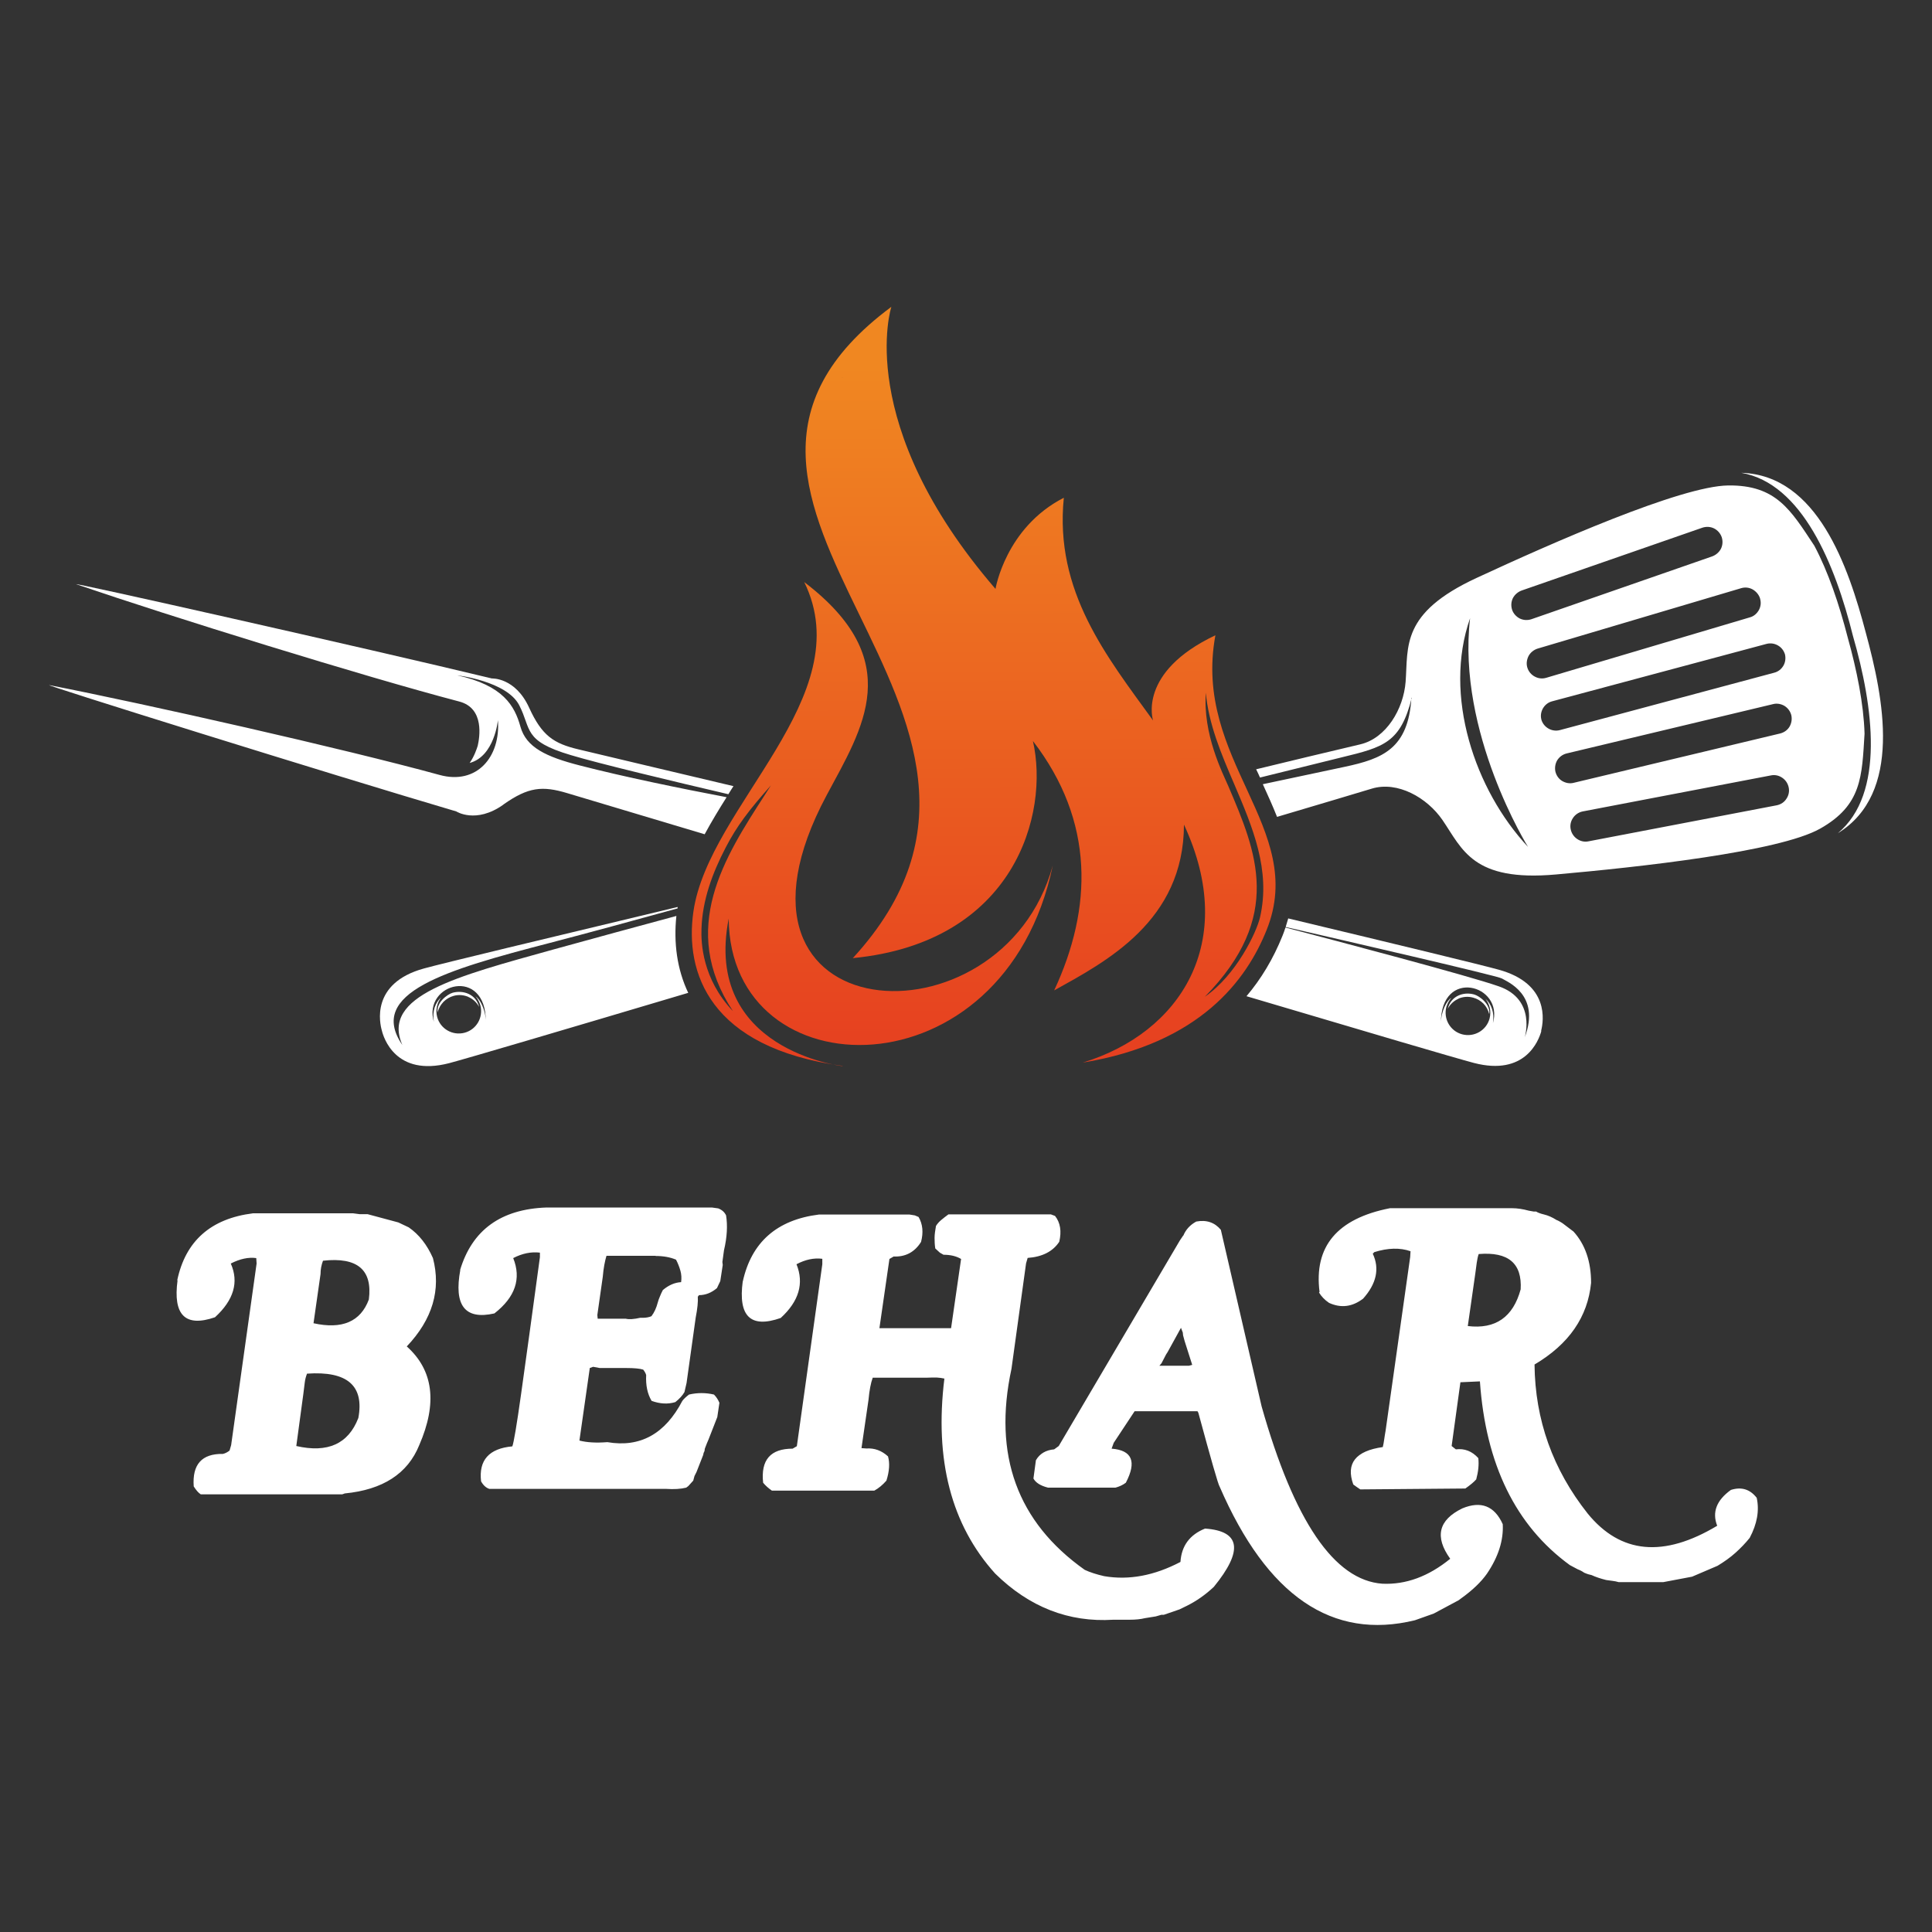
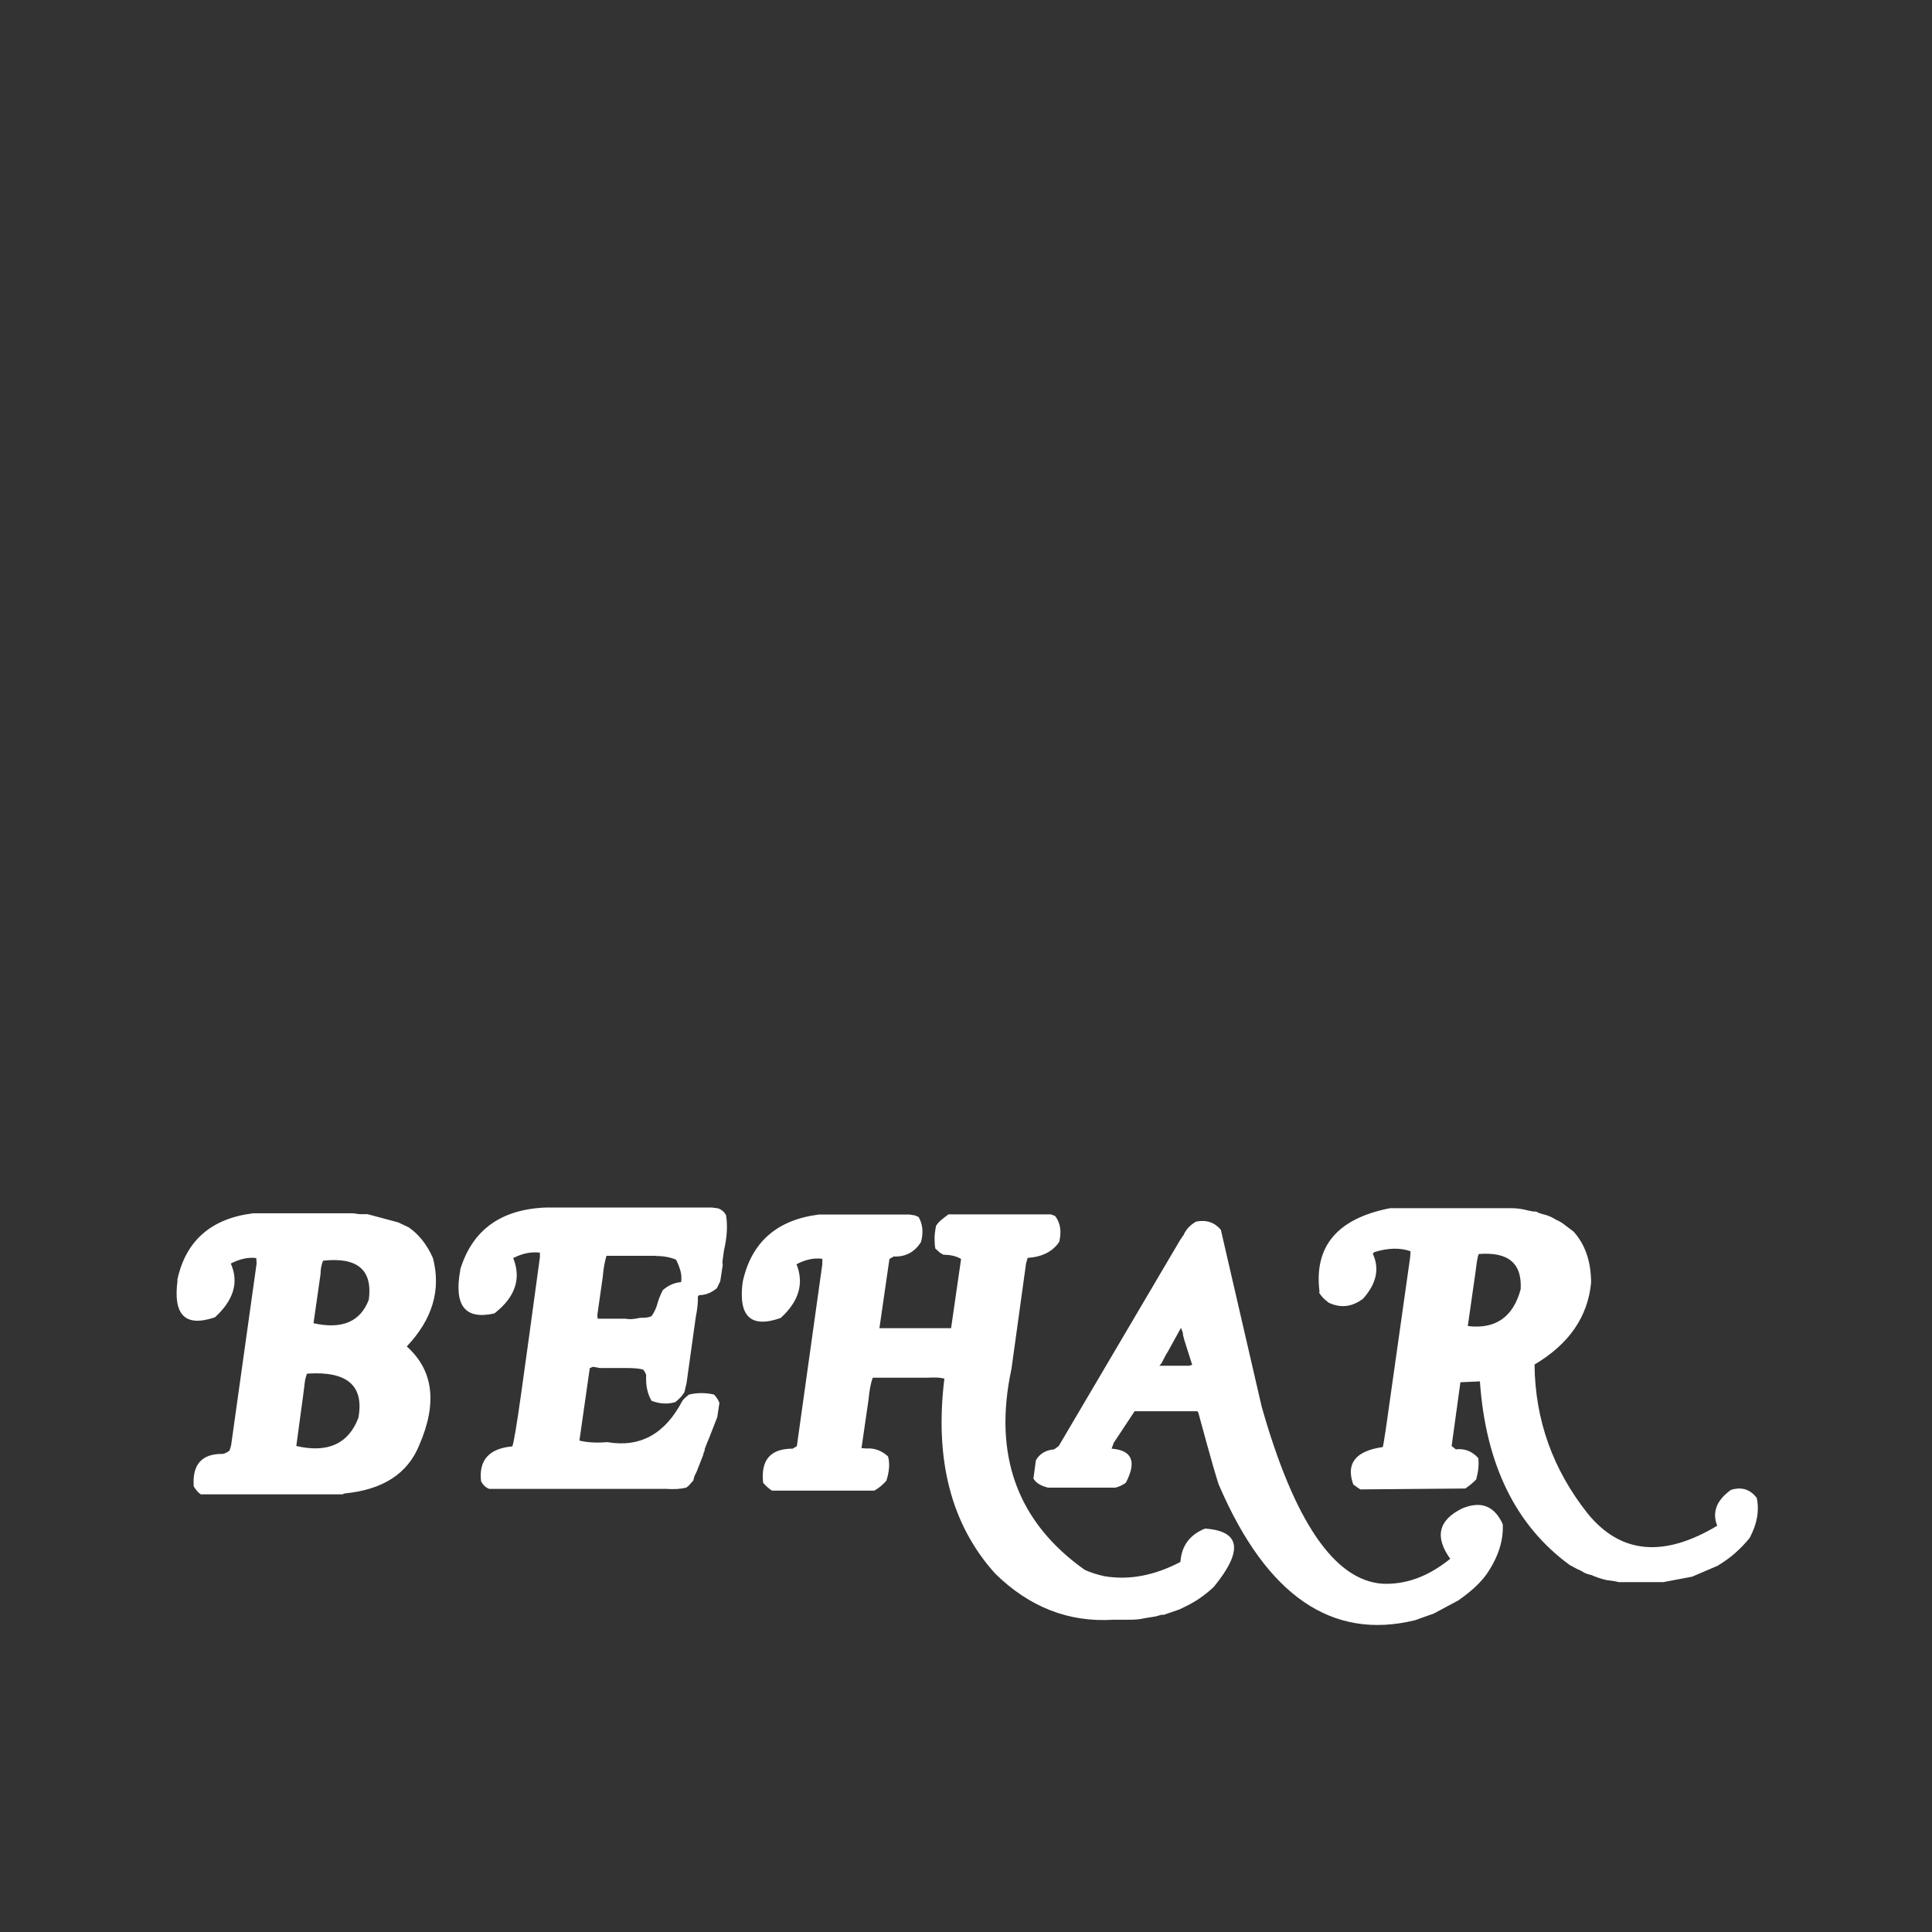
<svg xmlns="http://www.w3.org/2000/svg" id="Layer_1" viewBox="0 0 110 110">
  <rect x="0" y="0" width="110" height="110" fill="#333333" stroke="none" />
  <defs>
    <style>.cls-1{fill-rule:evenodd;}.cls-1,.cls-2,.cls-3,.cls-4{stroke-width:0px;}.cls-1,.cls-4{fill:#fff;}.cls-2{fill:url(#linear-gradient);}.cls-3{clip-rule:evenodd;fill:none;}.cls-5{clip-path:url(#clippath);}</style>
    <clipPath id="clippath">
-       <path class="cls-3" d="M47.98,60.69c-7.61-1.04-9-5.33-8.5-8.79.87-6.02,9.51-12.23,6.31-18.76,5.86,4.47,3.33,8.3,1.28,12.13-7.28,13.58,9.98,14.58,12.87,4.01-2.76,13.21-18.39,12.95-18.45,3.02-1.48,7.49,6.48,8.4,6.48,8.4ZM47.97,21.48c-1.92,2.51-1.56,5.88-1.19,7.16.63,2.18,1.79,4.34,2.9,6.42,1.38,2.58,2.7,5.04,2.84,7.24.03-3.33-1.83-6.59-2.33-7.52-2.31-4.31-4.79-8.95-2.22-13.31ZM43.89,44.72c-1.26,1.42-1.93,2.3-2.57,3.53-.76,1.46-1.33,3-1.38,4.63-.03.78.04,2.85,1.79,4.69-3.1-4.69-.48-8.76,1.81-12.3l.35-.55ZM68.65,39.39c.15,1.81.88,3.53,1.62,5.25,1.05,2.46,2.09,4.9,1.47,7.59-.19.84-1.36,3.3-3.14,4.52,4.5-4.58,2.93-8.26,1.34-11.98-.3-.71-1.48-2.96-1.28-5.39ZM62.43,45.25c-.22-.66-1.38-4.12-4.16-5.55.02.02,7.03,5.46,3.44,14.95,2.07-4.43,1.26-7.79.72-9.4ZM48.57,54.55c9.2-.9,11.19-8.21,10.24-12.36,3.53,4.58,3.39,9.52,1.21,14.2,2.95-1.64,7.38-3.94,7.39-9.44,3.13,6.73-.23,11.86-5.76,13.55,6.7-1.1,9.34-4.73,10.47-7.56,2.33-5.81-4.24-9.64-2.92-16.77-4.46,2.11-3.55,4.85-3.55,4.85-2.64-3.65-5.62-7.34-5.08-12.68-3.32,1.7-3.89,5.19-3.89,5.19-8.11-9.4-5.93-16.06-5.93-16.06-15.09,11.2,10.83,22.91-2.2,37.09Z" />
-     </clipPath>
+       </clipPath>
    <linearGradient id="linear-gradient" x1="55.04" y1="20.84" x2="55.11" y2="60.6" gradientUnits="userSpaceOnUse">
      <stop offset="0" stop-color="#f08721" />
      <stop offset="1" stop-color="#e63f20" />
    </linearGradient>
  </defs>
-   <path class="cls-1" d="M106.23,36.02c-.99-3.75-2.75-8.97-7.09-9.1,3.47.6,5.35,5.23,6.36,9.29,1.16,4.02,1.84,8.97-.86,11.23,3.7-2.28,2.61-7.67,1.59-11.42ZM80.38,39.73c-.64,2.56-1.6,2.81-3.99,3.39-1.17.29-2.84.7-4.65,1.15-.07-.16-.14-.31-.22-.47,1.97-.48,3.94-.95,5.93-1.42,1.48-.35,2.46-2.01,2.58-3.56.15-2.02-.28-3.91,4.03-5.91,4.31-2,11.65-5.24,14.34-5.27,2.73-.03,3.55,1.39,4.9,3.43.79,1.48,1.42,3.35,1.9,5.22.52,1.86.91,3.8.96,5.48-.15,2.44-.15,4.07-2.53,5.41-2.34,1.32-10.32,2.19-15.05,2.61-4.73.42-5.31-1.43-6.45-3.1-.88-1.28-2.56-2.23-4.02-1.79-.92.28-2.84.85-5.4,1.61-.25-.63-.53-1.25-.81-1.86l4.66-.99c2.16-.46,3.62-1.03,3.8-3.93ZM87,48.22s-4.06-6.5-3.3-13.02c-1.54,4.39.26,9.77,3.3,13.02ZM26.66,56.76c.26.11.48.31.62.57-.18-.72-.89-.97-1.5-.81-.32.09-.95.57-.86,1.12.05-.23.17-.43.33-.6.16-.16.36-.28.58-.34.29-.08.58-.05.84.06ZM27.07,56.72c.13.14.22.32.28.52.18.68-.22,1.38-.9,1.56-.68.18-1.38-.22-1.56-.9-.11-.4,0-.82.23-1.12-.33.3-.52.78-.42,1.4-.64-2.21,2.99-3.18,2.96,0,0-.69-.35-1.33-.59-1.45ZM87.76,40.97c-.06-.22-.02-.45.09-.64.11-.19.29-.34.52-.4l12.21-3.27c.23-.06.46-.02.65.09.19.11.33.28.4.51.05.22.02.45-.09.64-.11.19-.29.34-.52.4l-12.21,3.27c-.23.06-.46.02-.65-.09-.19-.11-.33-.28-.4-.5ZM39.18,56.53c-7.09,2.11-12.58,3.73-13.6,4-3.07.8-3.75-1.48-3.84-1.86h0s0,0,0,0c-.11-.38-.66-2.69,2.4-3.53,1.05-.29,6.92-1.7,14.44-3.5v.08c-2.43.67-4.95,1.36-7.29,1.97-5.89,1.53-10.42,2.84-8.38,5.81-1.24-2.81,3.1-3.91,8.56-5.43,2.36-.65,4.7-1.29,7.04-1.92-.16,1.52.03,3.03.68,4.39ZM101.84,44.83c.05.23,0,.46-.13.65-.12.19-.31.32-.55.37l-10.71,2.05c-.23.05-.46,0-.65-.13-.18-.12-.32-.31-.37-.55-.05-.23,0-.46.13-.65.12-.18.31-.32.55-.37l10.71-2.05c.23-.05.46,0,.65.13.18.12.32.31.37.55ZM101.99,40.72c.05.23.01.46-.1.65-.11.19-.3.33-.53.39l-11.76,2.81c-.23.06-.46.01-.65-.1-.19-.11-.33-.3-.39-.53-.05-.23-.01-.46.1-.65.12-.19.3-.33.53-.39l11.76-2.81c.23-.06.46-.01.65.1.19.12.33.3.39.53ZM98.03,30.59c-.08-.23-.24-.4-.43-.5-.2-.1-.43-.12-.66-.05l-10.3,3.58c-.22.08-.4.24-.5.43-.1.2-.12.43-.05.66.07.22.24.4.43.5.2.1.43.12.66.05l10.3-3.58c.22-.08.4-.24.5-.43.1-.2.12-.43.05-.66ZM100.21,34.08c.07.23.04.46-.07.66-.11.19-.28.35-.51.41l-11.59,3.44c-.23.07-.46.04-.66-.07-.19-.1-.35-.28-.42-.51-.07-.23-.03-.46.07-.66.1-.19.29-.35.51-.42l11.59-3.44c.23-.07.46-.04.66.07.19.11.35.29.42.51Z" />
-   <path class="cls-1" d="M28.65,45.82c-1.56,1.1-2.67.38-2.67.38-7.12-2.1-23.83-7.32-23.16-7.19,5.52,1.08,16.77,3.62,22.2,5.11,2.13.59,3.49-1.03,3.33-3.12,0,0-.19,2.06-1.61,2.44.26-.37.4-.79.46-.98.1-.45.41-2.14-1.06-2.52-5.45-1.43-16.46-4.85-21.78-6.67-.65-.22,16.43,3.62,23.65,5.36,0,0,1.33-.07,2.12,1.67.72,1.57,1.37,2.03,2.82,2.37,1.77.42,4.91,1.17,8.81,2.09-.1.15-.19.3-.29.46-3.21-.75-7.39-1.75-8.98-2.23-2.73-.81-2.22-1.47-2.93-2.84-.71-1.37-3.53-1.7-3.53-1.7,2.63.58,3.27,1.74,3.6,2.92.33,1.19,1.47,1.72,3.37,2.21,2.52.65,5.79,1.32,8.37,1.81-.43.68-.86,1.39-1.25,2.11-3.45-1.03-6.21-1.86-7.82-2.34-1.43-.43-2.22-.35-3.63.64ZM73.34,52.29c6.31,1.51,11.06,2.66,11.99,2.92,2.91.8,2.55,2.93,2.42,3.46h0s0,0,0,0v.02s0,0,0,0h0s0,.02,0,.02v.02s0,0,0,0h0c-.15.52-.91,2.55-3.83,1.79-.99-.26-6.18-1.79-12.95-3.8.83-.98,1.52-2.12,2.05-3.44.06-.15.12-.31.17-.47,2.9.76,10.42,2.74,12.15,3.35,2.15.75,1.47,2.91,1.47,2.91.93-2.45-1.02-3.18-1.3-3.36-.23-.15-9.1-2.19-12.31-2.93.05-.16.1-.33.15-.5ZM83.03,56.86c.26-.11.55-.14.84-.06.23.06.43.18.59.34.16.16.27.37.33.6.09-.55-.54-1.03-.86-1.12-.62-.17-1.32.09-1.5.81.14-.26.36-.46.62-.57ZM85,58.26c.64-2.21-2.99-3.18-2.96,0,0-.68.35-1.32.59-1.44-.13.14-.22.32-.28.51-.18.68.22,1.38.9,1.56.68.18,1.38-.22,1.56-.9.11-.41,0-.82-.23-1.12.33.3.52.78.42,1.4Z" />
  <g class="cls-5">
-     <rect class="cls-2" x="35.68" y="17.46" width="38.77" height="45.03" />
-   </g>
+     </g>
  <path class="cls-4" d="M86.58,73.42c.09-1.49-.7-2.16-2.39-2.02-.05.14-.08.3-.11.49-.02.18-.05.38-.08.6l-.43,3.01c1.58.19,2.58-.51,3.01-2.09M75.13,73.56c-.33-2.59,1-4.18,4.01-4.77h6.95c.3,0,.62.05.95.14l.28.05h.14c.09.06.25.12.46.17.21.05.45.15.7.31.05.02.1.04.15.07.06.03.12.07.2.12l.62.47c.66.73,1,1.7,1,2.92-.19,1.94-1.26,3.49-3.22,4.65.03,3.15,1.04,5.98,3.03,8.49,1.87,2.29,4.32,2.52,7.37.69-.3-.77-.04-1.45.78-2.04.6-.19,1.09-.04,1.47.45.16.73.02,1.49-.4,2.28-.24.3-.51.58-.81.85-.3.27-.64.51-1.02.74l-1.45.62-1.64.31h-2.54c-.11-.03-.23-.06-.34-.07-.12-.02-.24-.03-.37-.05-.32-.08-.59-.17-.83-.28-.11-.02-.25-.06-.43-.14-.08-.06-.2-.13-.36-.19l-.45-.24c-3.08-2.24-4.79-5.73-5.12-10.46l-1.11.05-.5,3.63.24.19c.49-.06.92.1,1.28.5.02.19.02.38,0,.58-.02.2-.06.41-.12.63-.14.16-.35.33-.62.52l-5.98.05c-.14-.09-.28-.19-.4-.28-.43-1.2.13-1.91,1.68-2.13.03-.13.06-.27.08-.43.02-.16.05-.32.08-.5l1.4-9.89.02-.33c-.6-.21-1.29-.19-2.06.05l-.09.09c.4.85.21,1.71-.55,2.56-.62.47-1.26.55-1.94.24-.25-.17-.44-.37-.57-.59ZM67.33,75.84l-.09-.24-.76,1.38-.09.14-.26.5-.12.14h1.68l.19-.05-.43-1.35-.09-.33-.02-.19ZM67.37,70.36c.14-.35.39-.62.74-.81.58-.11,1.05.05,1.4.47l2.32,10.05c1.85,6.54,4.14,9.91,6.88,10.1,1.33.06,2.62-.41,3.86-1.42-.9-1.25-.67-2.21.69-2.87,1.06-.44,1.83-.14,2.3.9.05.92-.25,1.86-.9,2.82-.33.47-.83.95-1.49,1.42l-.12.09-1.42.76-1.07.38c-4.71,1.15-8.42-1.38-11.12-7.61-.08-.11-.48-1.51-1.21-4.2l-.05-.09h-3.58l-1.19,1.8-.12.33c1.17.09,1.44.74.81,1.94-.17.13-.37.22-.59.28h-3.84c-.43-.11-.7-.28-.83-.52l.14-1.04c.22-.38.57-.58,1.04-.62l.26-.19,6.9-11.71.19-.28ZM42.29,72.97c.49-2.24,1.94-3.52,4.34-3.82h5.15l.31.05.21.09c.24.41.28.89.14,1.42-.36.58-.89.86-1.56.83l-.24.14-.57,3.94h4.08l.57-3.94c-.27-.16-.6-.24-1-.24l-.21-.12-.26-.24c-.03-.19-.04-.39-.04-.6,0-.21.04-.44.08-.68.08-.13.18-.24.3-.34.12-.1.26-.21.41-.32h5.83l.24.09c.3.38.38.87.24,1.47-.36.55-.96.86-1.8.92l-.09.31-.83,6c-1.06,4.92.33,8.73,4.17,11.45.3.14.67.26,1.11.36,1.41.24,2.85-.03,4.34-.81.06-.92.53-1.55,1.4-1.9,2.02.14,2.19,1.25.5,3.32-.49.46-1,.81-1.52,1.07l-.43.21-.9.31h-.14l-.31.09-.31.05-.31.05c-.24.06-.53.09-.88.09h-.92c-2.54.16-4.79-.72-6.73-2.63-2.5-2.77-3.46-6.47-2.89-11.1-.13-.03-.27-.05-.44-.06-.17,0-.36,0-.58.01h-3.06c-.11.3-.19.72-.24,1.26l-.4,2.75.28.02c.46-.03.87.12,1.23.45.11.38.08.84-.09,1.38-.22.25-.45.44-.69.57h-5.83c-.19-.13-.36-.28-.5-.45-.14-1.3.42-1.94,1.68-1.94l.24-.14,1.45-10.36v-.31c-.47-.06-.96.04-1.47.31.44,1.09.14,2.11-.9,3.06-1.71.6-2.43-.09-2.16-2.09ZM37.33,71.5h-2.8c-.09.3-.17.7-.21,1.19l-.31,2.18.02.21h1.59c.19.05.47.03.83-.05h.14c.19,0,.36-.03.5-.09.16-.21.28-.47.36-.78.03-.11.07-.23.12-.34.05-.12.1-.24.17-.37.33-.28.68-.43,1.04-.45.03-.22.02-.44-.04-.65-.06-.21-.14-.42-.25-.63-.33-.14-.72-.21-1.16-.21ZM26.19,72.33c.68-2.29,2.32-3.49,4.93-3.58h9.41l.36.05c.21.08.36.21.45.4.09.57.06,1.23-.12,1.99l-.09.66.02.17-.14.92-.19.4c-.32.27-.66.4-1.02.4l-.07.09c.02.28-.02.68-.12,1.19l-.52,3.72-.12.52c-.11.19-.28.38-.52.57-.43.13-.88.1-1.35-.07-.24-.4-.34-.89-.31-1.47-.03-.11-.09-.21-.17-.31-.19-.06-.51-.09-.95-.09h-1.52l-.38-.07-.19.07-.59,4.13c.43.11.96.14,1.59.09,1.87.32,3.29-.47,4.27-2.35.08-.11.21-.23.38-.36.47-.11.95-.11,1.42,0,.13.13.23.28.31.47l-.12.81-.5,1.28-.09.21-.12.31-.02.14s-.07.12-.07.21l-.38.97-.12.24-.07.26-.28.31-.12.09c-.32.08-.7.1-1.16.07h-10.05c-.19-.06-.35-.21-.47-.43-.14-1.2.45-1.87,1.78-1.99.08-.21.25-1.2.5-2.99.25-1.79.61-4.38,1.07-7.78v-.26c-.49-.06-1,.04-1.52.31.47,1.17.12,2.22-1.07,3.15-1.68.38-2.32-.45-1.94-2.49ZM20.4,80.75c.35-1.85-.62-2.7-2.92-2.54-.06.16-.11.33-.13.52-.02.19-.05.4-.08.64l-.4,2.96c1.79.41,2.96-.12,3.53-1.59ZM21,73.99c.22-1.69-.65-2.43-2.61-2.21-.09.24-.14.49-.14.76l-.4,2.8c1.63.36,2.68-.09,3.15-1.35ZM10.09,72.9c.47-2.24,1.91-3.52,4.32-3.82h5.69l.38.05h.45l1.75.47.59.28c.58.4,1.04.98,1.38,1.75.47,1.8-.02,3.48-1.49,5.03,1.52,1.36,1.75,3.23.71,5.62-.66,1.63-2.08,2.54-4.24,2.75l-.14.05h-8.06c-.13-.08-.26-.23-.4-.45-.09-1.25.46-1.87,1.66-1.85.13-.03.25-.09.38-.19l.09-.31,1.45-10.34-.02-.31c-.44-.06-.92.04-1.45.31.47,1.06.17,2.08-.9,3.06-1.69.58-2.4-.12-2.13-2.11Z" />
</svg>